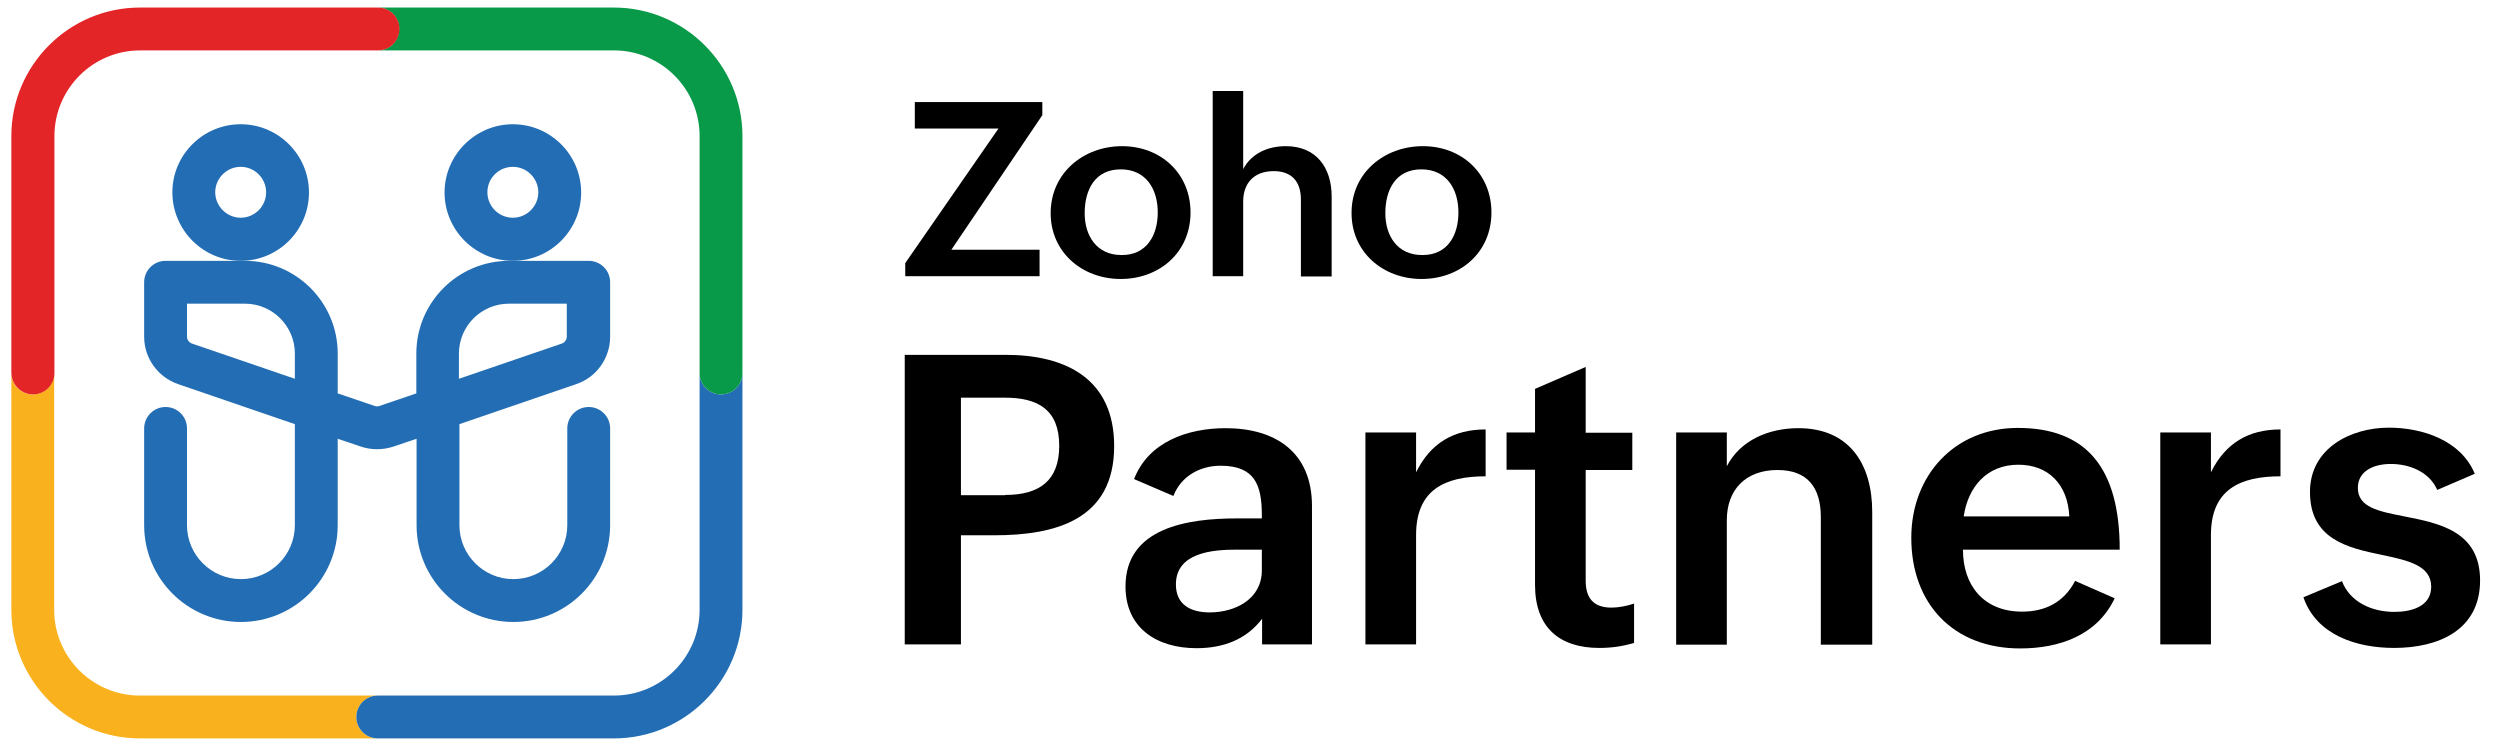
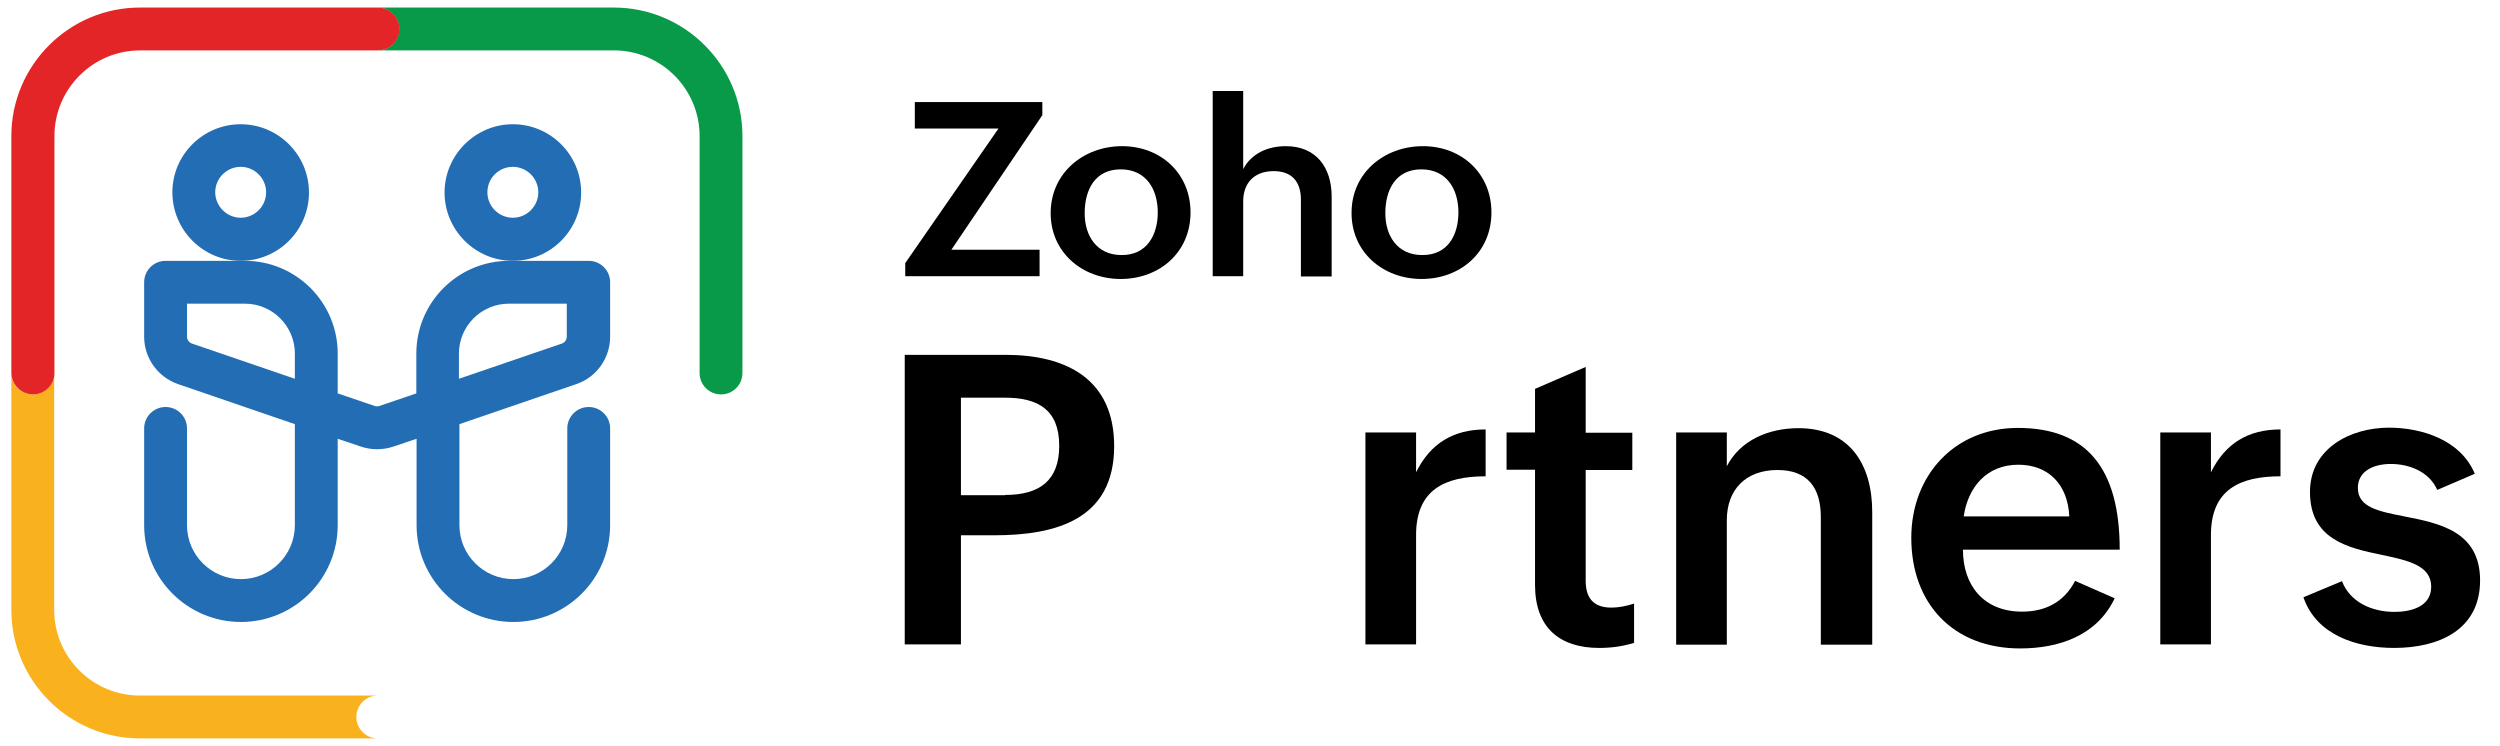
<svg xmlns="http://www.w3.org/2000/svg" id="Layer_1" x="0px" y="0px" viewBox="0 0 992 296" style="enable-background:new 0 0 992 296;" xml:space="preserve">
  <style type="text/css">	.st0{enable-background:new    ;}	.st1{fill:#F9B21D;}	.st2{fill:#226DB4;}	.st3{fill:#089949;}	.st4{fill:#E42527;}</style>
  <g>
    <g class="st0">
      <path d="M359,140.8H399c24.2,0,43.1,9.7,43.1,36.2c0,29.1-23,35.4-47.6,35.4h-13.2v43.3H359V140.8z M398.8,196.4   c13.7,0,21.5-5.7,21.5-19.5c0-14.4-8.5-19.1-21.5-19.1h-17.5v38.7H398.8z" />
-       <path d="M500.9,245.4c-6.4,8.5-15.7,11.8-26.1,11.8c-15.8,0-28.2-8-28.2-24.5c0-23.3,24.6-27,44.2-27h9.9v-1.3   c0-12-2.8-19.6-16.4-19.6c-8.2,0-15.7,4.2-18.7,12l-15.6-6.7c5.7-14.8,21.3-20.2,36.3-20.2c19.9,0,34.3,9.6,34.3,30.9v54.9h-19.8   V245.4z M490.6,218.1c-9.3,0-24,1.1-24,13.8c0,8.1,5.9,11.1,13.4,11.1c10.2,0,20.7-5.3,20.7-16.7v-8.2H490.6z" />
      <path d="M541.8,171.6h20.1v15.8c5.7-11.5,14.8-17,27.6-17V189c-16.2,0-27.6,5.3-27.6,23.3v43.4h-20.1V171.6z" />
      <path d="M648.4,255.1c-4.3,1.3-8.8,2-13.8,2c-16,0-25.5-8.3-25.5-25v-45.7h-11.3v-14.8h11.3v-17.3l20.1-8.7v26.1h18.5v14.8h-18.5   v43.9c0,6.6,2.8,10.7,10.2,10.7c2.8,0,6-0.6,9-1.6V255.1z" />
      <path d="M665.1,171.6h20.1V185c5.4-10.4,16.7-15.1,28.4-15.1c20.2,0,29.3,14.2,29.3,33.3v52.6h-20.4v-50.6   c0-11.8-5.3-18.7-17.2-18.7c-12.6,0-20.1,7.8-20.1,19.9v49.4h-20.1V171.6z" />
      <path d="M839.1,237.4c-7,14.8-22.1,19.9-37.5,19.9c-26.5,0-43.2-17.7-43.2-43.9c0-24.6,17-43.6,42.3-43.6   c27.2,0,40.4,15.9,40.4,48.3h-62.2c0,14.2,8.2,24.6,23.5,24.6c9.1,0,16.6-3.7,21-12.2L839.1,237.4z M821.1,204.9   c-0.6-12.7-8.3-20.5-20.2-20.5c-12.6,0-20,8.9-21.7,20.5H821.1z" />
      <path d="M857.2,171.6h20.1v15.8c5.7-11.5,14.8-17,27.6-17V189c-16.2,0-27.6,5.3-27.6,23.3v43.4h-20.1V171.6z" />
      <path d="M929.3,230.6c3.1,8.2,11.7,12.2,20.8,12.2c6.5,0,14.6-2,14.6-10c0-8.4-9.1-10.4-19.5-12.6c-13.5-2.8-28.6-6.1-28.6-25   c0-17.3,16.1-25.5,31.3-25.5c13.3,0,28.6,5,34.1,18.3l-14.9,6.4c-3.3-7.5-11.5-10.3-18.4-10.3c-6.7,0-13.1,2.7-13.1,9.5   c0,7.7,8.2,9.3,18.4,11.3c13.7,2.7,30.1,5.8,30.1,25.4c0,19.8-16.6,26.8-34.1,26.8c-14.8,0-30.8-5-36-20.1L929.3,230.6z" />
    </g>
    <g>
      <g class="st0">
        <path d="M359.2,104.4l37-53.4h-33.2V40.5h50.6v5.2l-36.1,53.4h35v10.5h-53.3V104.4z" />
        <path d="M445.2,58c15.4,0,27.2,10.8,27.2,26.3c0,15.9-12.4,26.4-27.7,26.4c-15.4,0-27.8-10.7-27.8-26.1    C416.9,68.6,430,58,445.2,58z M459.4,84.3c0-9.3-4.7-17.1-14.7-17.1c-10.2,0-14.3,8.1-14.3,17.4c0,9,4.8,16.6,14.6,16.6    C455.1,101.3,459.4,93.2,459.4,84.3z" />
        <path d="M481.2,36.1h12.1v31c3.3-6.3,9.9-9.1,16.9-9.1c12.1,0,18.2,8.5,18.2,20v31.7h-12.2V79.2c0-7.3-3.8-11.3-10.8-11.3    c-7.8,0-12.1,4.8-12.1,12v29.7h-12.1V36.1z" />
        <path d="M564.6,58c15.4,0,27.2,10.8,27.2,26.3c0,15.9-12.4,26.4-27.7,26.4c-15.4,0-27.8-10.7-27.8-26.1    C536.2,68.6,549.3,58,564.6,58z M578.7,84.3c0-9.3-4.7-17.1-14.7-17.1c-10.2,0-14.3,8.1-14.3,17.4c0,9,4.8,16.6,14.6,16.6    C574.5,101.3,578.7,93.2,578.7,84.3z" />
      </g>
    </g>
  </g>
  <path class="st1" d="M141.4,284.5c0-4.7,3.8-8.5,8.5-8.5H55.5c-18.7,0-34-15.2-34-34v-94c0,4.7-3.8,8.5-8.5,8.5s-8.5-3.8-8.5-8.5v94 c0,28.1,22.9,51,51,51h94.4C145.2,293,141.4,289.2,141.4,284.5z" />
-   <path class="st2" d="M286.1,156.5c-4.7,0-8.5-3.8-8.5-8.5v94c0,18.7-15.2,34-34,34h-93.7c-4.7,0-8.5,3.8-8.5,8.5s3.8,8.5,8.5,8.5 h93.7c28.1,0,51-22.9,51-51v-94C294.6,152.7,290.8,156.5,286.1,156.5z" />
  <path class="st3" d="M243.6,3h-93.7c4.7,0,8.5,3.8,8.5,8.5s-3.8,8.5-8.5,8.5h93.7c18.7,0,34,15.2,34,34v94c0,4.7,3.8,8.5,8.5,8.5 s8.5-3.8,8.5-8.5V54C294.6,25.9,271.7,3,243.6,3z" />
  <path class="st4" d="M13.1,156.5c4.7,0,8.5-3.8,8.5-8.5V54c0-18.7,15.2-34,34-34H150c4.7,0,8.5-3.8,8.5-8.5S154.7,3,150,3H55.5 c-28.1,0-51,22.9-51,51v94C4.6,152.7,8.4,156.5,13.1,156.5z" />
  <path class="st2" d="M95.5,103.5c15,0,27.1-12.2,27.1-27.1c0-15-12.2-27.1-27.1-27.1s-27.1,12.1-27.1,27 C68.4,91.3,80.6,103.5,95.5,103.5z M95.5,66.2c5.6,0,10.1,4.6,10.1,10.1c0,5.6-4.6,10.1-10.1,10.1s-10.1-4.6-10.1-10.1 C85.4,70.7,90,66.2,95.5,66.2z" />
  <path class="st2" d="M95.6,246.8c21.2,0,38.4-17.2,38.4-38.4v-34.3l9.2,3.1c4.1,1.4,8.7,1.4,12.9,0l9.2-3.1v34.3 c0,21.2,17.2,38.4,38.4,38.4s38.4-17.2,38.4-38.4V170c0-4.7-3.8-8.5-8.5-8.5s-8.5,3.8-8.5,8.5v38.4c0,11.8-9.6,21.4-21.4,21.4 c-11.8,0-21.4-9.6-21.4-21.4v-40.1l46.4-15.9c8-2.7,13.4-10.3,13.4-18.8V112c0-4.7-3.8-8.5-8.5-8.5H202c-20.3,0-36.8,16.5-36.8,36.8 v15.8l-14.7,5c-0.6,0.2-1.2,0.2-1.8,0l-14.7-5v-15.8c0-20.3-16.5-36.8-36.8-36.8H65.7c-4.7,0-8.5,3.8-8.5,8.5v21.6 c0,8.5,5.4,16,13.4,18.8l46.4,15.9v40.1c0,11.8-9.6,21.4-21.4,21.4s-21.4-9.6-21.4-21.4V170c0-4.7-3.8-8.5-8.5-8.5s-8.5,3.8-8.5,8.5 v38.4C57.2,229.6,74.4,246.8,95.6,246.8z M182.1,140.3c0-10.9,8.9-19.8,19.8-19.8h23v13.1c0,1.2-0.8,2.3-1.9,2.7l-40.9,14V140.3z  M76.1,136.3c-1.1-0.4-1.9-1.5-1.9-2.7v-13.1h23c10.9,0,19.8,8.9,19.8,19.8v10L76.1,136.3z" />
  <path class="st2" d="M203.5,103.5c15,0,27.1-12.2,27.1-27.1c0-15-12.2-27.1-27.1-27.1s-27.1,12.2-27.1,27.1S188.6,103.5,203.5,103.5 z M203.5,66.2c5.6,0,10.1,4.6,10.1,10.1c0,5.6-4.6,10.1-10.1,10.1c-5.6,0-10.1-4.6-10.1-10.1C193.4,70.7,197.9,66.2,203.5,66.2z" />
</svg>